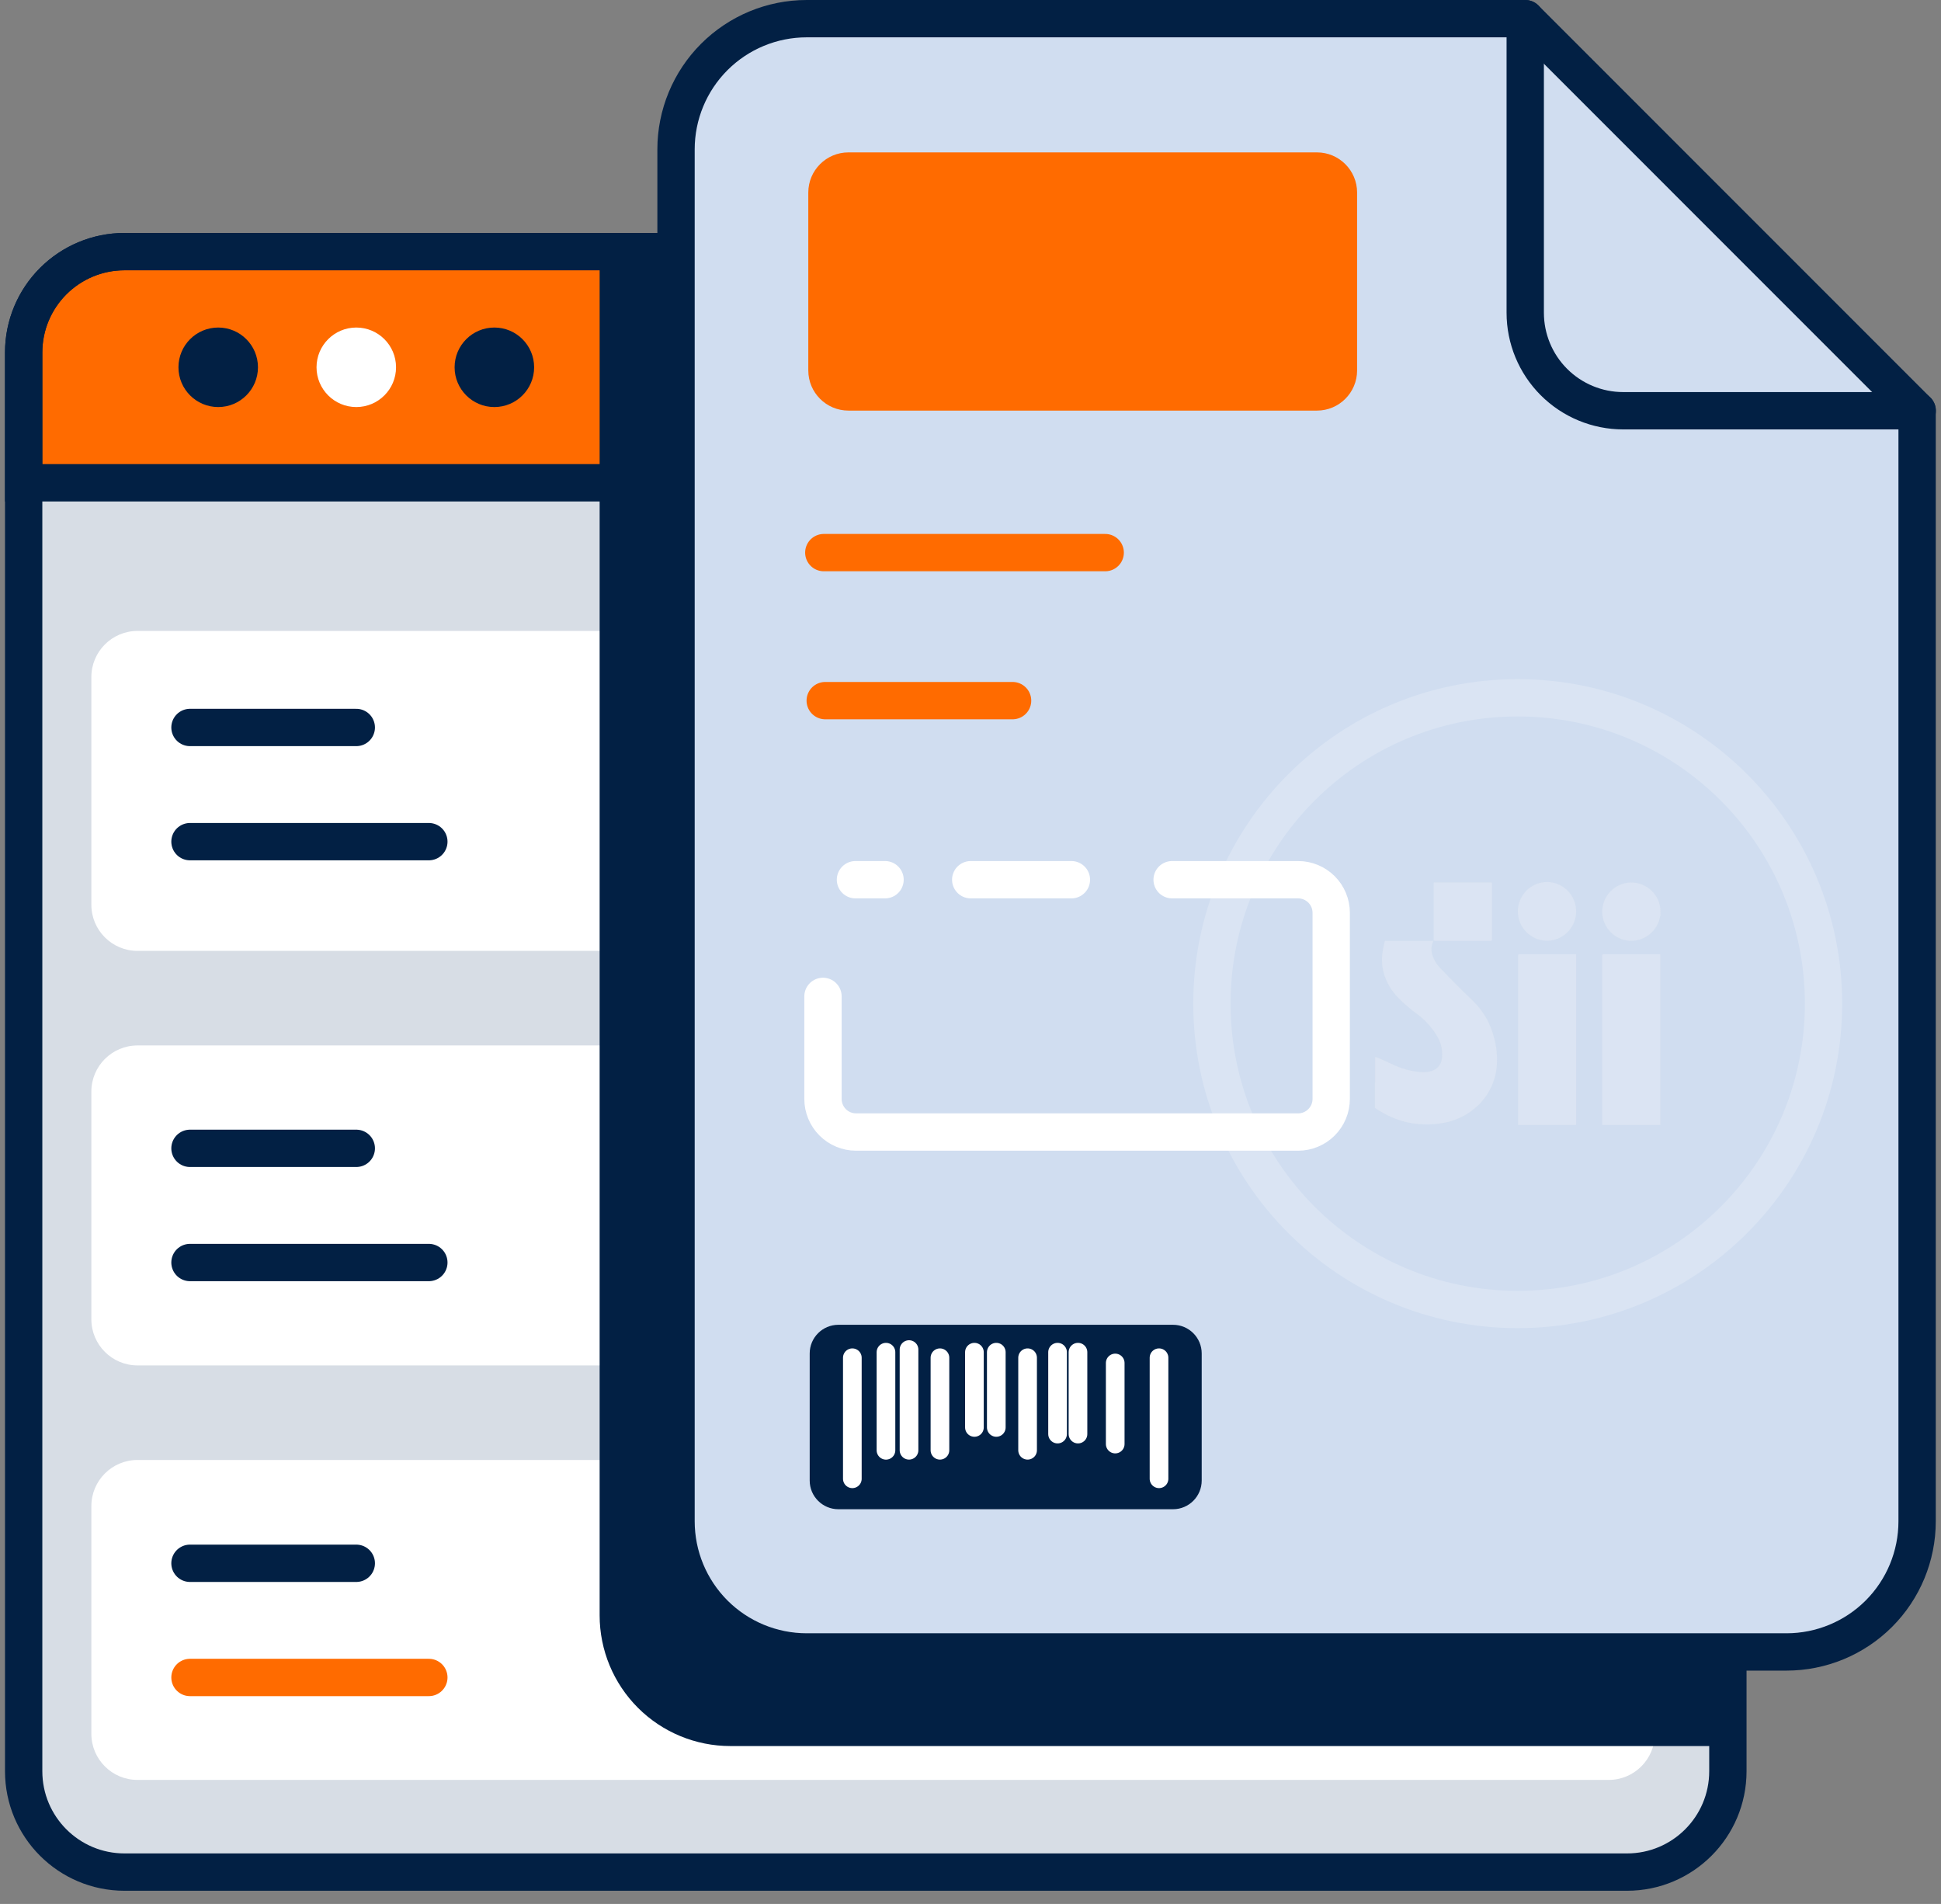
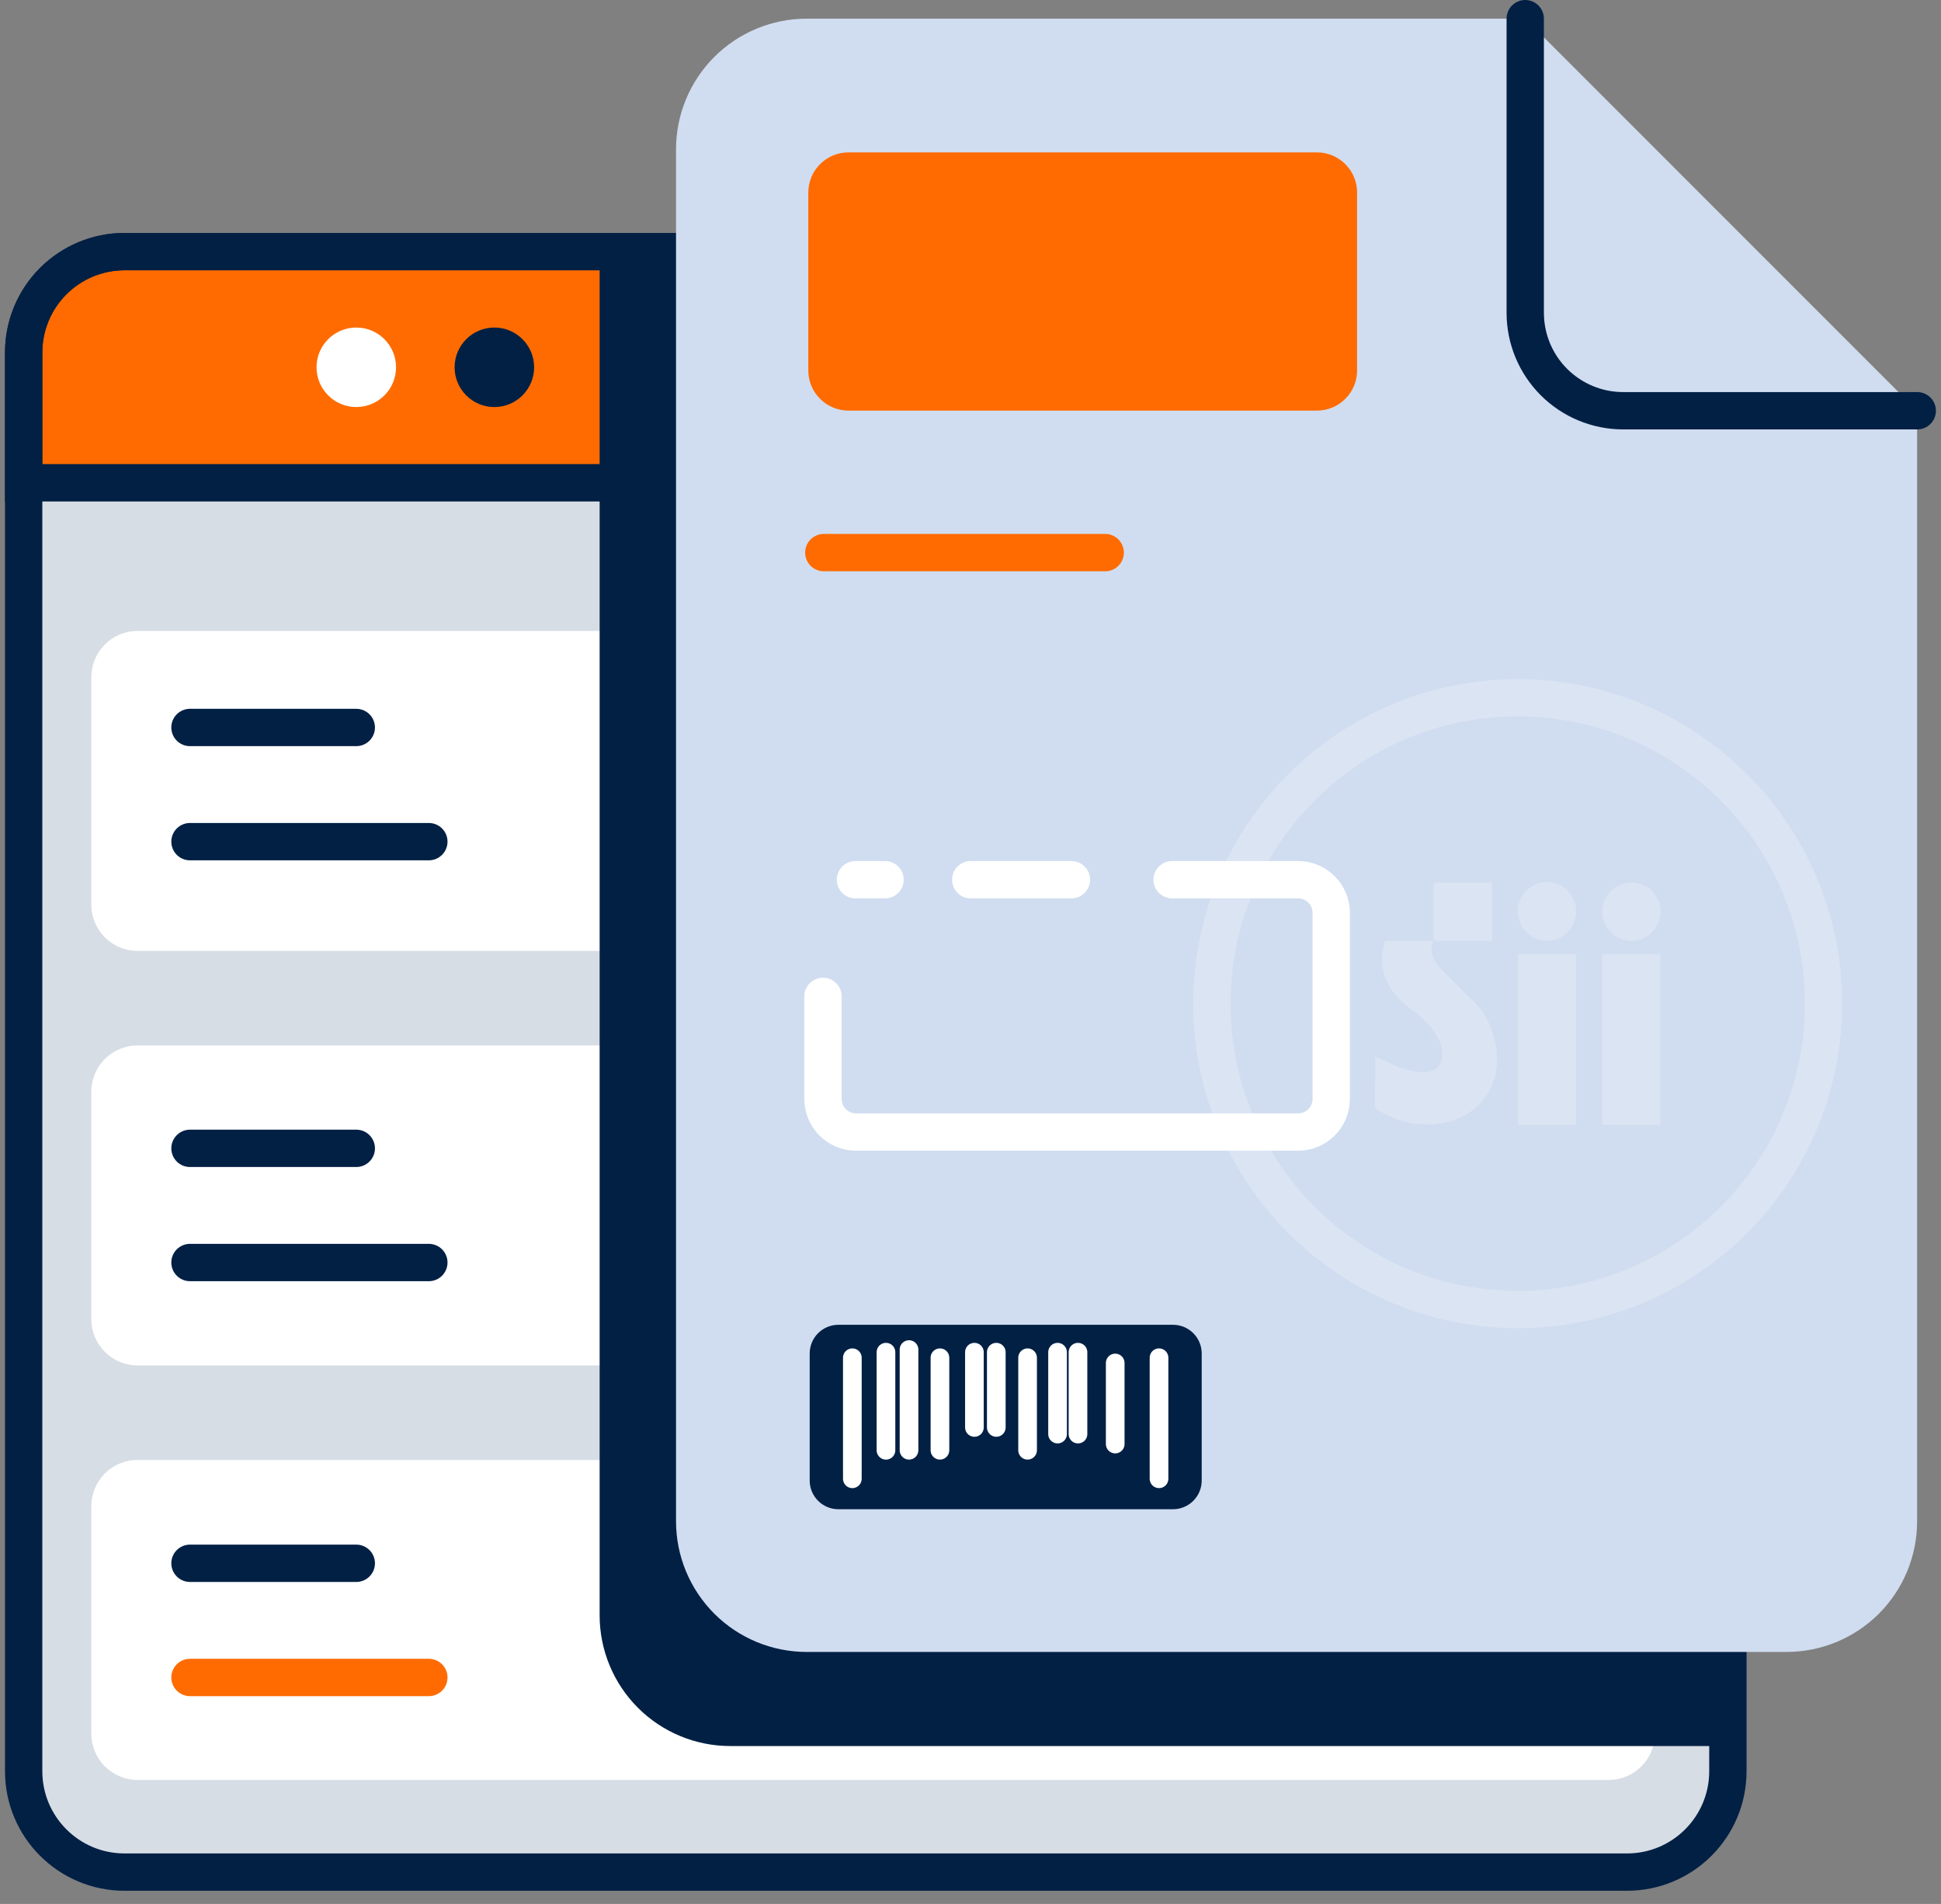
<svg xmlns="http://www.w3.org/2000/svg" width="104" height="102" viewBox="0 0 104 102" fill="none">
  <rect x="0" y="0" width="104" height="102" fill="#808080" stroke="none" />
  <path d="M86.48 13.48H7.368C3.851 13.48 1 16.332 1 19.849V94.631C1 98.148 3.851 101 7.368 101H86.48C89.997 101 92.849 98.148 92.849 94.631V19.849C92.849 16.332 89.997 13.48 86.48 13.48Z" fill="#D7DDE5" />
  <path d="M5.263 13.48H88.588C89.148 13.48 89.702 13.591 90.219 13.805C90.737 14.019 91.206 14.333 91.602 14.729C91.998 15.125 92.311 15.595 92.525 16.113C92.739 16.63 92.849 17.184 92.849 17.744V25.873H1V17.756C0.998 17.195 1.107 16.64 1.321 16.121C1.534 15.602 1.848 15.131 2.244 14.733C2.64 14.336 3.111 14.021 3.629 13.806C4.147 13.591 4.702 13.48 5.263 13.48Z" fill="#FF6B00" />
-   <path d="M11.692 21.807C12.868 21.807 13.822 20.853 13.822 19.677C13.822 18.5 12.868 17.547 11.692 17.547C10.515 17.547 9.562 18.5 9.562 19.677C9.562 20.853 10.515 21.807 11.692 21.807Z" fill="#022044" />
  <path d="M19.09 21.807C20.266 21.807 21.22 20.853 21.22 19.677C21.22 18.5 20.266 17.547 19.09 17.547C17.914 17.547 16.96 18.5 16.96 19.677C16.96 20.853 17.914 21.807 19.09 21.807Z" fill="white" />
  <path d="M26.488 21.807C27.665 21.807 28.619 20.853 28.619 19.677C28.619 18.5 27.665 17.547 26.488 17.547C25.312 17.547 24.358 18.5 24.358 19.677C24.358 20.853 25.312 21.807 26.488 21.807Z" fill="#022044" />
  <path d="M87.177 13.48H6.672C3.687 13.48 1.268 15.9 1.268 18.884V94.89C1.268 97.874 3.687 100.294 6.672 100.294H87.177C90.161 100.294 92.581 97.874 92.581 94.89V18.884C92.581 15.9 90.161 13.48 87.177 13.48Z" stroke="#022044" stroke-width="2" stroke-miterlimit="10" stroke-linecap="round" />
  <path d="M6.672 13.48H87.173C88.607 13.48 89.981 14.05 90.995 15.063C92.008 16.077 92.577 17.451 92.577 18.884V25.864H1.268V18.884C1.268 17.451 1.837 16.077 2.85 15.063C3.864 14.05 5.238 13.48 6.672 13.48V13.48Z" stroke="#022044" stroke-width="2" stroke-miterlimit="10" stroke-linecap="round" />
  <path d="M86.194 33.801H7.368C6.002 33.801 4.895 34.908 4.895 36.274V48.469C4.895 49.835 6.002 50.942 7.368 50.942H86.194C87.56 50.942 88.667 49.835 88.667 48.469V36.274C88.667 34.908 87.56 33.801 86.194 33.801Z" fill="white" />
  <path d="M86.194 56.008H7.368C6.002 56.008 4.895 57.115 4.895 58.481V70.676C4.895 72.042 6.002 73.149 7.368 73.149H86.194C87.56 73.149 88.667 72.042 88.667 70.676V58.481C88.667 57.115 87.56 56.008 86.194 56.008Z" fill="white" />
  <path d="M86.194 78.215H7.368C6.002 78.215 4.895 79.322 4.895 80.688V92.883C4.895 94.249 6.002 95.356 7.368 95.356H86.194C87.56 95.356 88.667 94.249 88.667 92.883V80.688C88.667 79.322 87.56 78.215 86.194 78.215Z" fill="white" />
  <path d="M51.403 67.637H64.203" stroke="#FF6B00" stroke-width="2" stroke-miterlimit="10" stroke-linecap="round" />
  <path d="M10.179 38.973H19.09" stroke="#022044" stroke-width="2" stroke-miterlimit="10" stroke-linecap="round" />
  <path d="M10.179 45.09H22.978" stroke="#022044" stroke-width="2" stroke-miterlimit="10" stroke-linecap="round" />
  <path d="M51.403 45.09H64.203" stroke="#022044" stroke-width="2" stroke-miterlimit="10" stroke-linecap="round" />
  <path d="M10.179 61.52H19.09" stroke="#022044" stroke-width="2" stroke-miterlimit="10" stroke-linecap="round" />
  <path d="M10.179 67.637H22.978" stroke="#022044" stroke-width="2" stroke-miterlimit="10" stroke-linecap="round" />
  <path d="M10.179 83.75H19.09" stroke="#022044" stroke-width="2" stroke-miterlimit="10" stroke-linecap="round" />
  <path d="M10.179 89.867H22.978" stroke="#FF6B00" stroke-width="2" stroke-miterlimit="10" stroke-linecap="round" />
  <path d="M92.581 20.995L85.066 13.48H32.129V86.543C32.13 88.399 32.868 90.179 34.181 91.492C35.494 92.804 37.274 93.541 39.13 93.541H91.629C91.945 93.541 92.261 93.519 92.575 93.475L92.581 20.995Z" fill="#022044" />
  <path d="M43.223 88.5H95.722C97.578 88.5 99.358 87.763 100.671 86.451C101.983 85.138 102.72 83.358 102.72 81.502V22.002L81.722 1H43.223C41.366 1 39.586 1.738 38.272 3.051C36.959 4.364 36.222 6.145 36.222 8.002V81.502C36.222 83.358 36.961 85.138 38.273 86.451C39.587 87.763 41.367 88.5 43.223 88.5Z" fill="#D0DDF0" />
  <path d="M81.723 1V16.755C81.723 18.147 82.276 19.483 83.26 20.467C84.245 21.452 85.58 22.005 86.972 22.005H102.727" stroke="#022044" stroke-width="2" stroke-linecap="round" stroke-linejoin="round" />
-   <path d="M43.223 88.5H95.722C97.578 88.5 99.358 87.763 100.671 86.451C101.983 85.138 102.72 83.358 102.72 81.502V22.002L81.722 1H43.223C41.366 1 39.586 1.738 38.272 3.051C36.959 4.364 36.222 6.145 36.222 8.002V81.502C36.222 83.358 36.961 85.138 38.273 86.451C39.587 87.763 41.367 88.5 43.223 88.5Z" stroke="#022044" stroke-width="2" stroke-linecap="round" stroke-linejoin="round" />
  <path d="M44.14 29.605H59.217" stroke="#FF6B00" stroke-width="2" stroke-linecap="round" stroke-linejoin="round" />
-   <path d="M44.216 37.535H54.255" stroke="#FF6B00" stroke-width="2" stroke-linecap="round" stroke-linejoin="round" />
  <path d="M44.096 53.38V58.873C44.096 59.343 44.283 59.794 44.615 60.127C44.948 60.46 45.399 60.647 45.87 60.647H69.556C70.026 60.646 70.476 60.459 70.808 60.126C71.14 59.793 71.327 59.343 71.327 58.873V48.9C71.327 48.43 71.14 47.98 70.808 47.648C70.476 47.316 70.025 47.129 69.556 47.129H62.803" stroke="white" stroke-width="2" stroke-linecap="round" stroke-linejoin="round" />
  <path d="M57.406 47.129H52.012" stroke="white" stroke-width="2" stroke-linecap="round" stroke-linejoin="round" />
  <path d="M47.421 47.129H45.836" stroke="white" stroke-width="2" stroke-linecap="round" stroke-linejoin="round" />
  <g opacity="0.45">
    <path opacity="0.45" d="M88.974 49.03C88.953 49.077 88.94 49.127 88.936 49.178C88.852 49.549 88.636 49.876 88.329 50.1C88.022 50.324 87.645 50.43 87.266 50.398C86.913 50.363 86.582 50.211 86.326 49.965C86.071 49.719 85.906 49.394 85.858 49.043C85.807 48.629 85.922 48.212 86.177 47.883C86.433 47.554 86.809 47.34 87.222 47.288C87.63 47.241 88.041 47.356 88.366 47.608C88.691 47.86 88.905 48.229 88.961 48.636C88.959 48.64 88.957 48.644 88.957 48.649C88.957 48.653 88.959 48.658 88.961 48.661L88.974 49.03Z" fill="#D7DDE5" />
    <path opacity="0.45" d="M73.681 58V56.68C73.681 56.623 73.681 56.617 73.744 56.636C74.018 56.746 74.286 56.872 74.554 56.995C75.07 57.252 75.633 57.403 76.208 57.439C76.369 57.447 76.53 57.428 76.684 57.382C76.841 57.34 76.98 57.251 77.084 57.126C77.187 57.001 77.249 56.848 77.261 56.686C77.31 56.268 77.213 55.846 76.987 55.492C76.715 55.037 76.355 54.64 75.928 54.326C75.572 54.066 75.237 53.778 74.926 53.466C74.583 53.116 74.324 52.692 74.17 52.227C74.053 51.852 74.019 51.455 74.069 51.065C74.095 50.859 74.135 50.656 74.189 50.456C74.189 50.419 74.211 50.4 74.258 50.4H76.754C76.769 50.4 76.823 50.375 76.794 50.434C76.738 50.555 76.706 50.685 76.701 50.817C76.695 50.95 76.716 51.082 76.763 51.206C76.841 51.443 76.973 51.659 77.147 51.837C77.724 52.445 78.313 53.04 78.921 53.62C79.404 54.086 79.763 54.664 79.968 55.303C80.154 55.846 80.235 56.421 80.207 56.995C80.167 57.842 79.803 58.641 79.189 59.226C78.662 59.73 77.992 60.06 77.27 60.171C76.21 60.357 75.118 60.177 74.173 59.661C74.012 59.575 73.858 59.481 73.71 59.383C73.695 59.376 73.683 59.364 73.675 59.349C73.667 59.334 73.664 59.318 73.665 59.301C73.665 58.86 73.665 58.422 73.665 57.981L73.681 58Z" fill="#D7DDE5" />
    <path opacity="0.45" d="M84.452 51.124V60.199C84.452 60.253 84.452 60.269 84.383 60.269H81.342C81.34 60.243 81.34 60.218 81.342 60.193C81.342 57.195 81.342 54.199 81.342 51.203C81.342 51.14 81.342 51.121 81.424 51.121C82.41 51.121 83.4 51.121 84.389 51.121L84.452 51.124Z" fill="#D7DDE5" />
    <path opacity="0.45" d="M88.958 60.269H85.848C85.848 60.243 85.848 60.221 85.848 60.199V51.203C85.848 51.137 85.863 51.121 85.93 51.121C86.916 51.121 87.905 51.121 88.895 51.121H88.964V60.18C88.964 60.21 88.961 60.239 88.958 60.269Z" fill="#D7DDE5" />
    <path opacity="0.45" d="M78.373 47.273C78.871 47.273 79.372 47.273 79.87 47.273C79.93 47.273 79.942 47.289 79.942 47.346C79.942 48.342 79.942 49.334 79.942 50.33C79.942 50.383 79.942 50.399 79.873 50.399H76.876C76.823 50.399 76.814 50.383 76.814 50.333C76.814 49.337 76.814 48.339 76.814 47.343C76.814 47.289 76.814 47.273 76.88 47.273C77.387 47.277 77.875 47.273 78.373 47.273Z" fill="#D7DDE5" />
    <path opacity="0.45" d="M82.902 50.401C82.484 50.401 82.083 50.235 81.788 49.94C81.492 49.644 81.326 49.243 81.326 48.826C81.326 48.617 81.367 48.411 81.448 48.219C81.528 48.027 81.645 47.852 81.793 47.706C81.941 47.559 82.117 47.444 82.31 47.365C82.503 47.287 82.709 47.248 82.917 47.25C83.328 47.261 83.719 47.431 84.005 47.726C84.292 48.02 84.452 48.415 84.452 48.826C84.452 49.239 84.29 49.636 83.999 49.931C83.709 50.226 83.315 50.395 82.902 50.401Z" fill="#D7DDE5" />
    <path opacity="0.45" d="M88.974 49.03C88.953 49.077 88.94 49.127 88.936 49.178C88.852 49.549 88.636 49.876 88.329 50.1C88.022 50.324 87.645 50.43 87.266 50.398C86.913 50.363 86.582 50.211 86.326 49.965C86.071 49.719 85.906 49.394 85.858 49.043C85.807 48.629 85.922 48.212 86.177 47.883C86.433 47.554 86.809 47.34 87.222 47.288C87.63 47.241 88.041 47.356 88.366 47.608C88.691 47.86 88.905 48.229 88.961 48.636C88.959 48.64 88.957 48.644 88.957 48.649C88.957 48.653 88.959 48.658 88.961 48.661L88.974 49.03Z" fill="white" />
    <path opacity="0.45" d="M73.681 58V56.68C73.681 56.623 73.681 56.617 73.744 56.636C74.018 56.746 74.286 56.872 74.554 56.995C75.07 57.252 75.633 57.403 76.208 57.439C76.369 57.447 76.53 57.428 76.684 57.382C76.841 57.34 76.98 57.251 77.084 57.126C77.187 57.001 77.249 56.848 77.261 56.686C77.31 56.268 77.213 55.846 76.987 55.492C76.715 55.037 76.355 54.64 75.928 54.326C75.572 54.066 75.237 53.778 74.926 53.466C74.583 53.116 74.324 52.692 74.17 52.227C74.053 51.852 74.019 51.455 74.069 51.065C74.095 50.859 74.135 50.656 74.189 50.456C74.189 50.419 74.211 50.4 74.258 50.4H76.754C76.769 50.4 76.823 50.375 76.794 50.434C76.738 50.555 76.706 50.685 76.701 50.817C76.695 50.95 76.716 51.082 76.763 51.206C76.841 51.443 76.973 51.659 77.147 51.837C77.724 52.445 78.313 53.04 78.921 53.62C79.404 54.086 79.763 54.664 79.968 55.303C80.154 55.846 80.235 56.421 80.207 56.995C80.167 57.842 79.803 58.641 79.189 59.226C78.662 59.73 77.992 60.06 77.27 60.171C76.21 60.357 75.118 60.177 74.173 59.661C74.012 59.575 73.858 59.481 73.71 59.383C73.695 59.376 73.683 59.364 73.675 59.349C73.667 59.334 73.664 59.318 73.665 59.301C73.665 58.86 73.665 58.422 73.665 57.981L73.681 58Z" fill="white" />
    <path opacity="0.45" d="M84.452 51.124V60.199C84.452 60.253 84.452 60.269 84.383 60.269H81.342C81.34 60.243 81.34 60.218 81.342 60.193C81.342 57.195 81.342 54.199 81.342 51.203C81.342 51.14 81.342 51.121 81.424 51.121C82.41 51.121 83.4 51.121 84.389 51.121L84.452 51.124Z" fill="white" />
    <path opacity="0.45" d="M88.958 60.269H85.848C85.848 60.243 85.848 60.221 85.848 60.199V51.203C85.848 51.137 85.863 51.121 85.93 51.121C86.916 51.121 87.905 51.121 88.895 51.121H88.964V60.18C88.964 60.21 88.961 60.239 88.958 60.269Z" fill="white" />
    <path opacity="0.45" d="M78.373 47.273C78.871 47.273 79.372 47.273 79.87 47.273C79.93 47.273 79.942 47.289 79.942 47.346C79.942 48.342 79.942 49.334 79.942 50.33C79.942 50.383 79.942 50.399 79.873 50.399H76.876C76.823 50.399 76.814 50.383 76.814 50.333C76.814 49.337 76.814 48.339 76.814 47.343C76.814 47.289 76.814 47.273 76.88 47.273C77.387 47.277 77.875 47.273 78.373 47.273Z" fill="white" />
    <path opacity="0.45" d="M82.902 50.401C82.484 50.401 82.083 50.235 81.788 49.94C81.492 49.644 81.326 49.243 81.326 48.826C81.326 48.617 81.367 48.411 81.448 48.219C81.528 48.027 81.645 47.852 81.793 47.706C81.941 47.559 82.117 47.444 82.31 47.365C82.503 47.287 82.709 47.248 82.917 47.25C83.328 47.261 83.719 47.431 84.005 47.726C84.292 48.02 84.452 48.415 84.452 48.826C84.452 49.239 84.29 49.636 83.999 49.931C83.709 50.226 83.315 50.395 82.902 50.401Z" fill="white" />
    <path opacity="0.45" d="M81.32 70.153C90.369 70.153 97.705 62.817 97.705 53.768C97.705 44.719 90.369 37.383 81.32 37.383C72.27 37.383 64.935 44.719 64.935 53.768C64.935 62.817 72.27 70.153 81.32 70.153Z" stroke="white" stroke-width="2" stroke-linecap="round" stroke-linejoin="round" />
  </g>
  <path d="M70.562 8.164H45.461C44.272 8.164 43.309 9.128 43.309 10.316V19.845C43.309 21.033 44.272 21.997 45.461 21.997H70.562C71.75 21.997 72.714 21.033 72.714 19.845V10.316C72.714 9.128 71.75 8.164 70.562 8.164Z" fill="#FF6B00" />
  <path d="M62.851 70.973H44.922C44.072 70.973 43.384 71.661 43.384 72.51V79.317C43.384 80.166 44.072 80.854 44.922 80.854H62.851C63.7 80.854 64.388 80.166 64.388 79.317V72.51C64.388 71.661 63.7 70.973 62.851 70.973Z" fill="#022044" />
  <path d="M45.669 72.738V79.223" stroke="white" stroke-linecap="round" stroke-linejoin="round" />
  <path d="M47.471 72.441V77.697" stroke="white" stroke-linecap="round" stroke-linejoin="round" />
  <path d="M48.706 72.301V77.695" stroke="white" stroke-linecap="round" stroke-linejoin="round" />
  <path d="M50.363 72.738V77.695" stroke="white" stroke-linecap="round" stroke-linejoin="round" />
  <path d="M52.21 72.441V76.472" stroke="white" stroke-linecap="round" stroke-linejoin="round" />
  <path d="M53.382 72.441V76.472" stroke="white" stroke-linecap="round" stroke-linejoin="round" />
  <path d="M55.059 72.738V77.695" stroke="white" stroke-linecap="round" stroke-linejoin="round" />
  <path d="M57.759 72.441V76.828" stroke="white" stroke-linecap="round" stroke-linejoin="round" />
  <path d="M56.665 72.441V76.828" stroke="white" stroke-linecap="round" stroke-linejoin="round" />
  <path d="M59.754 73.019V77.362" stroke="white" stroke-linecap="round" stroke-linejoin="round" />
  <path d="M62.101 72.738V79.223" stroke="white" stroke-linecap="round" stroke-linejoin="round" />
</svg>